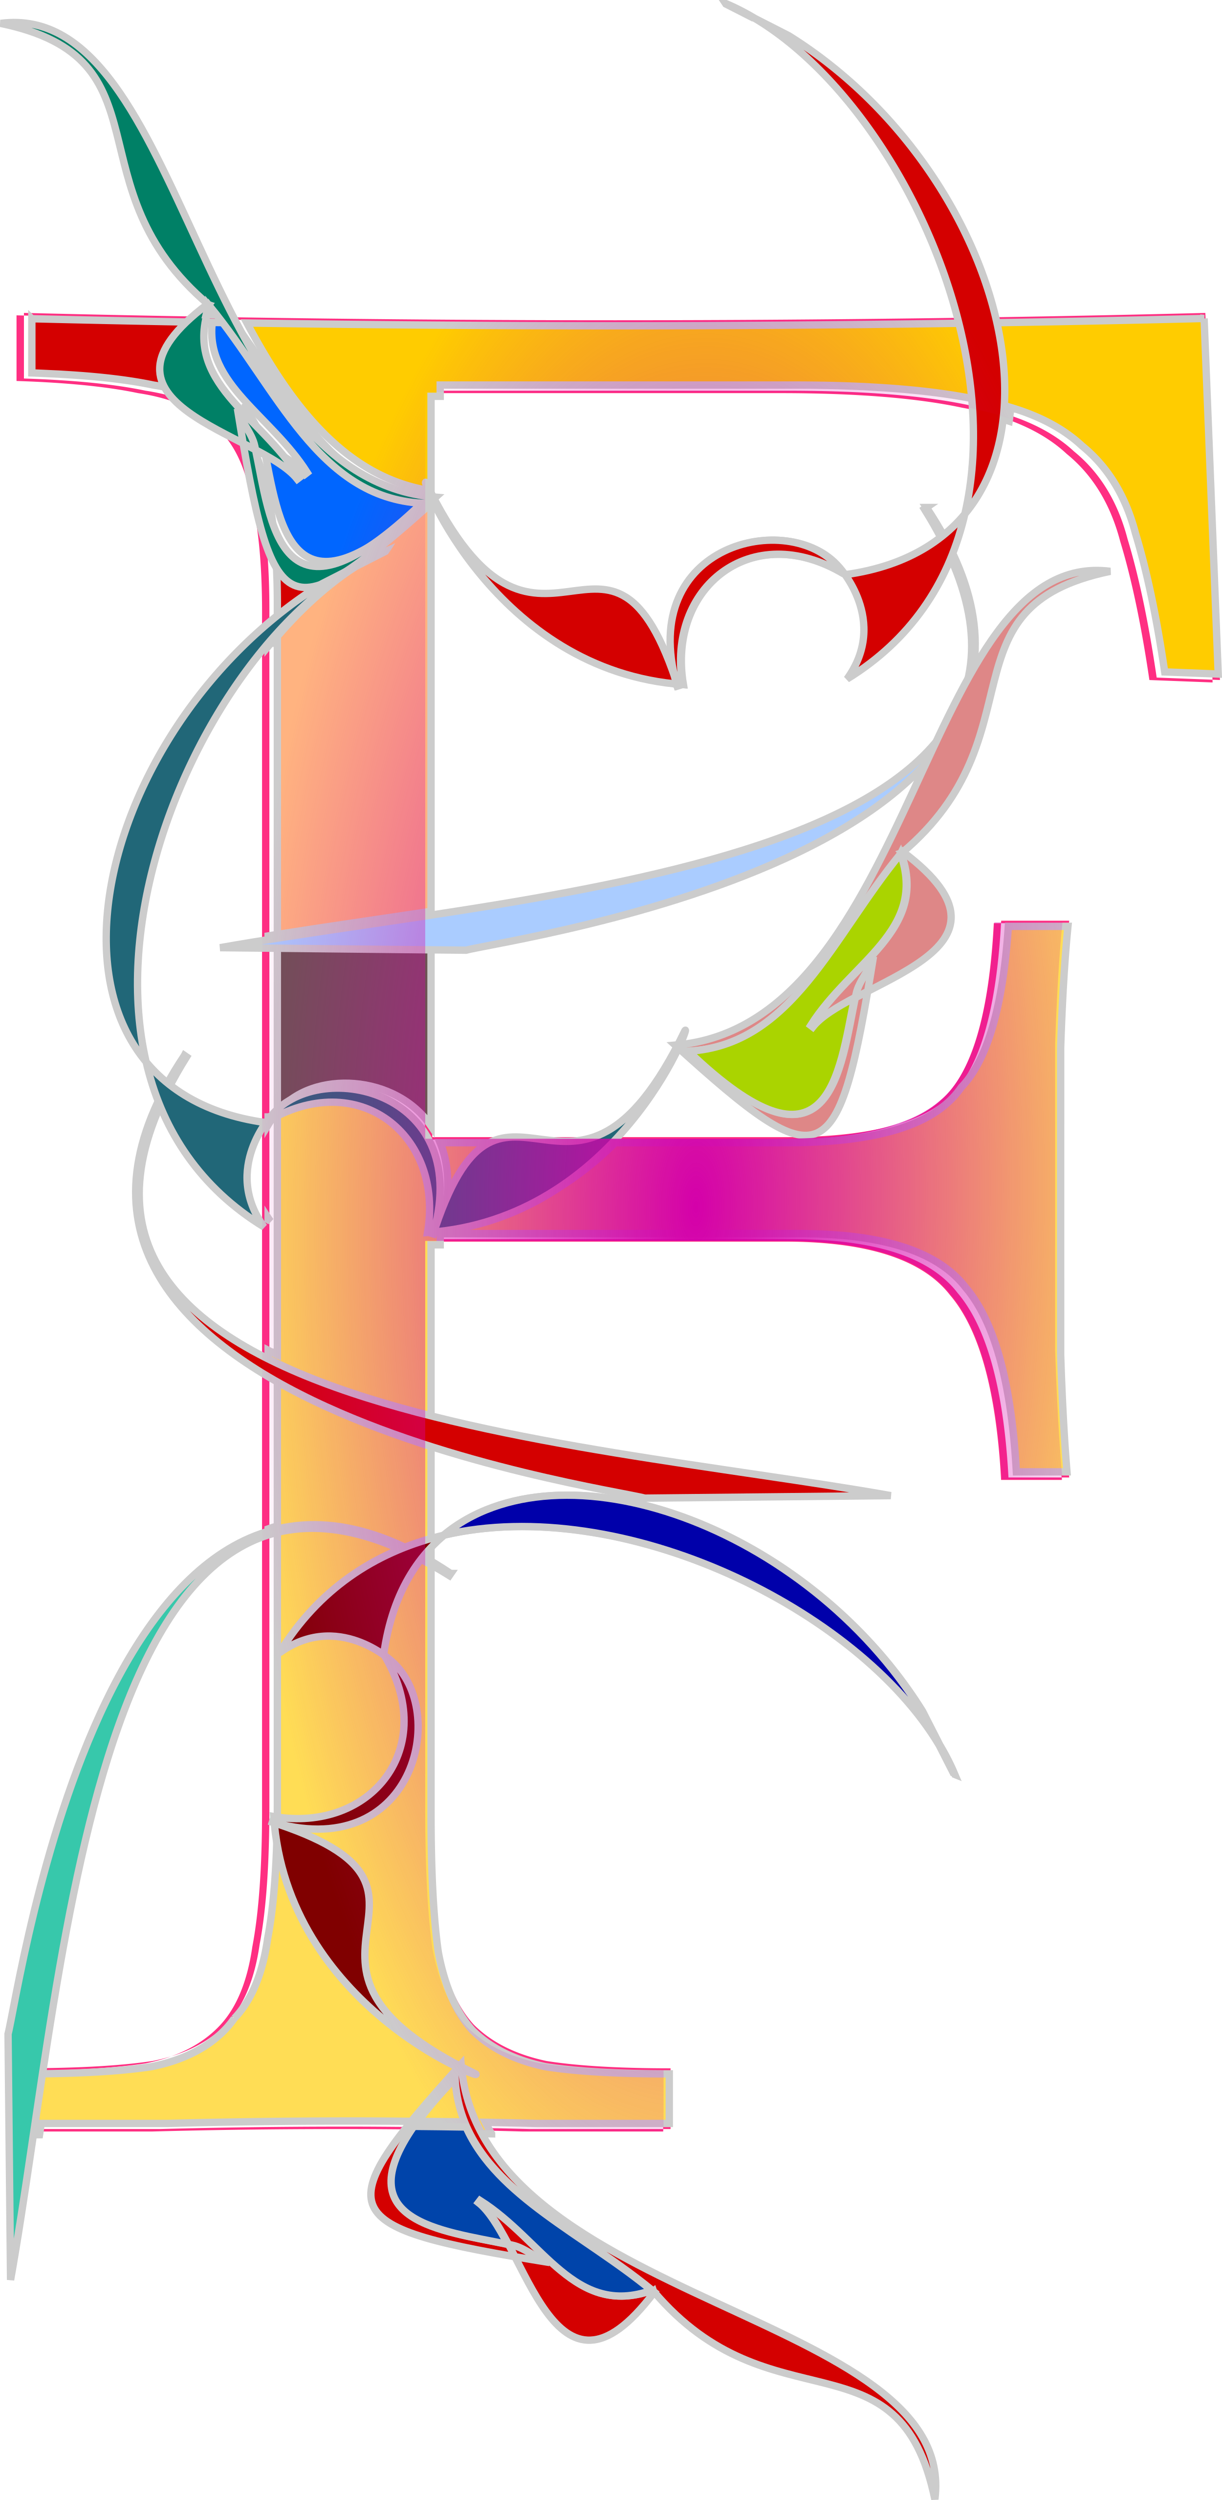
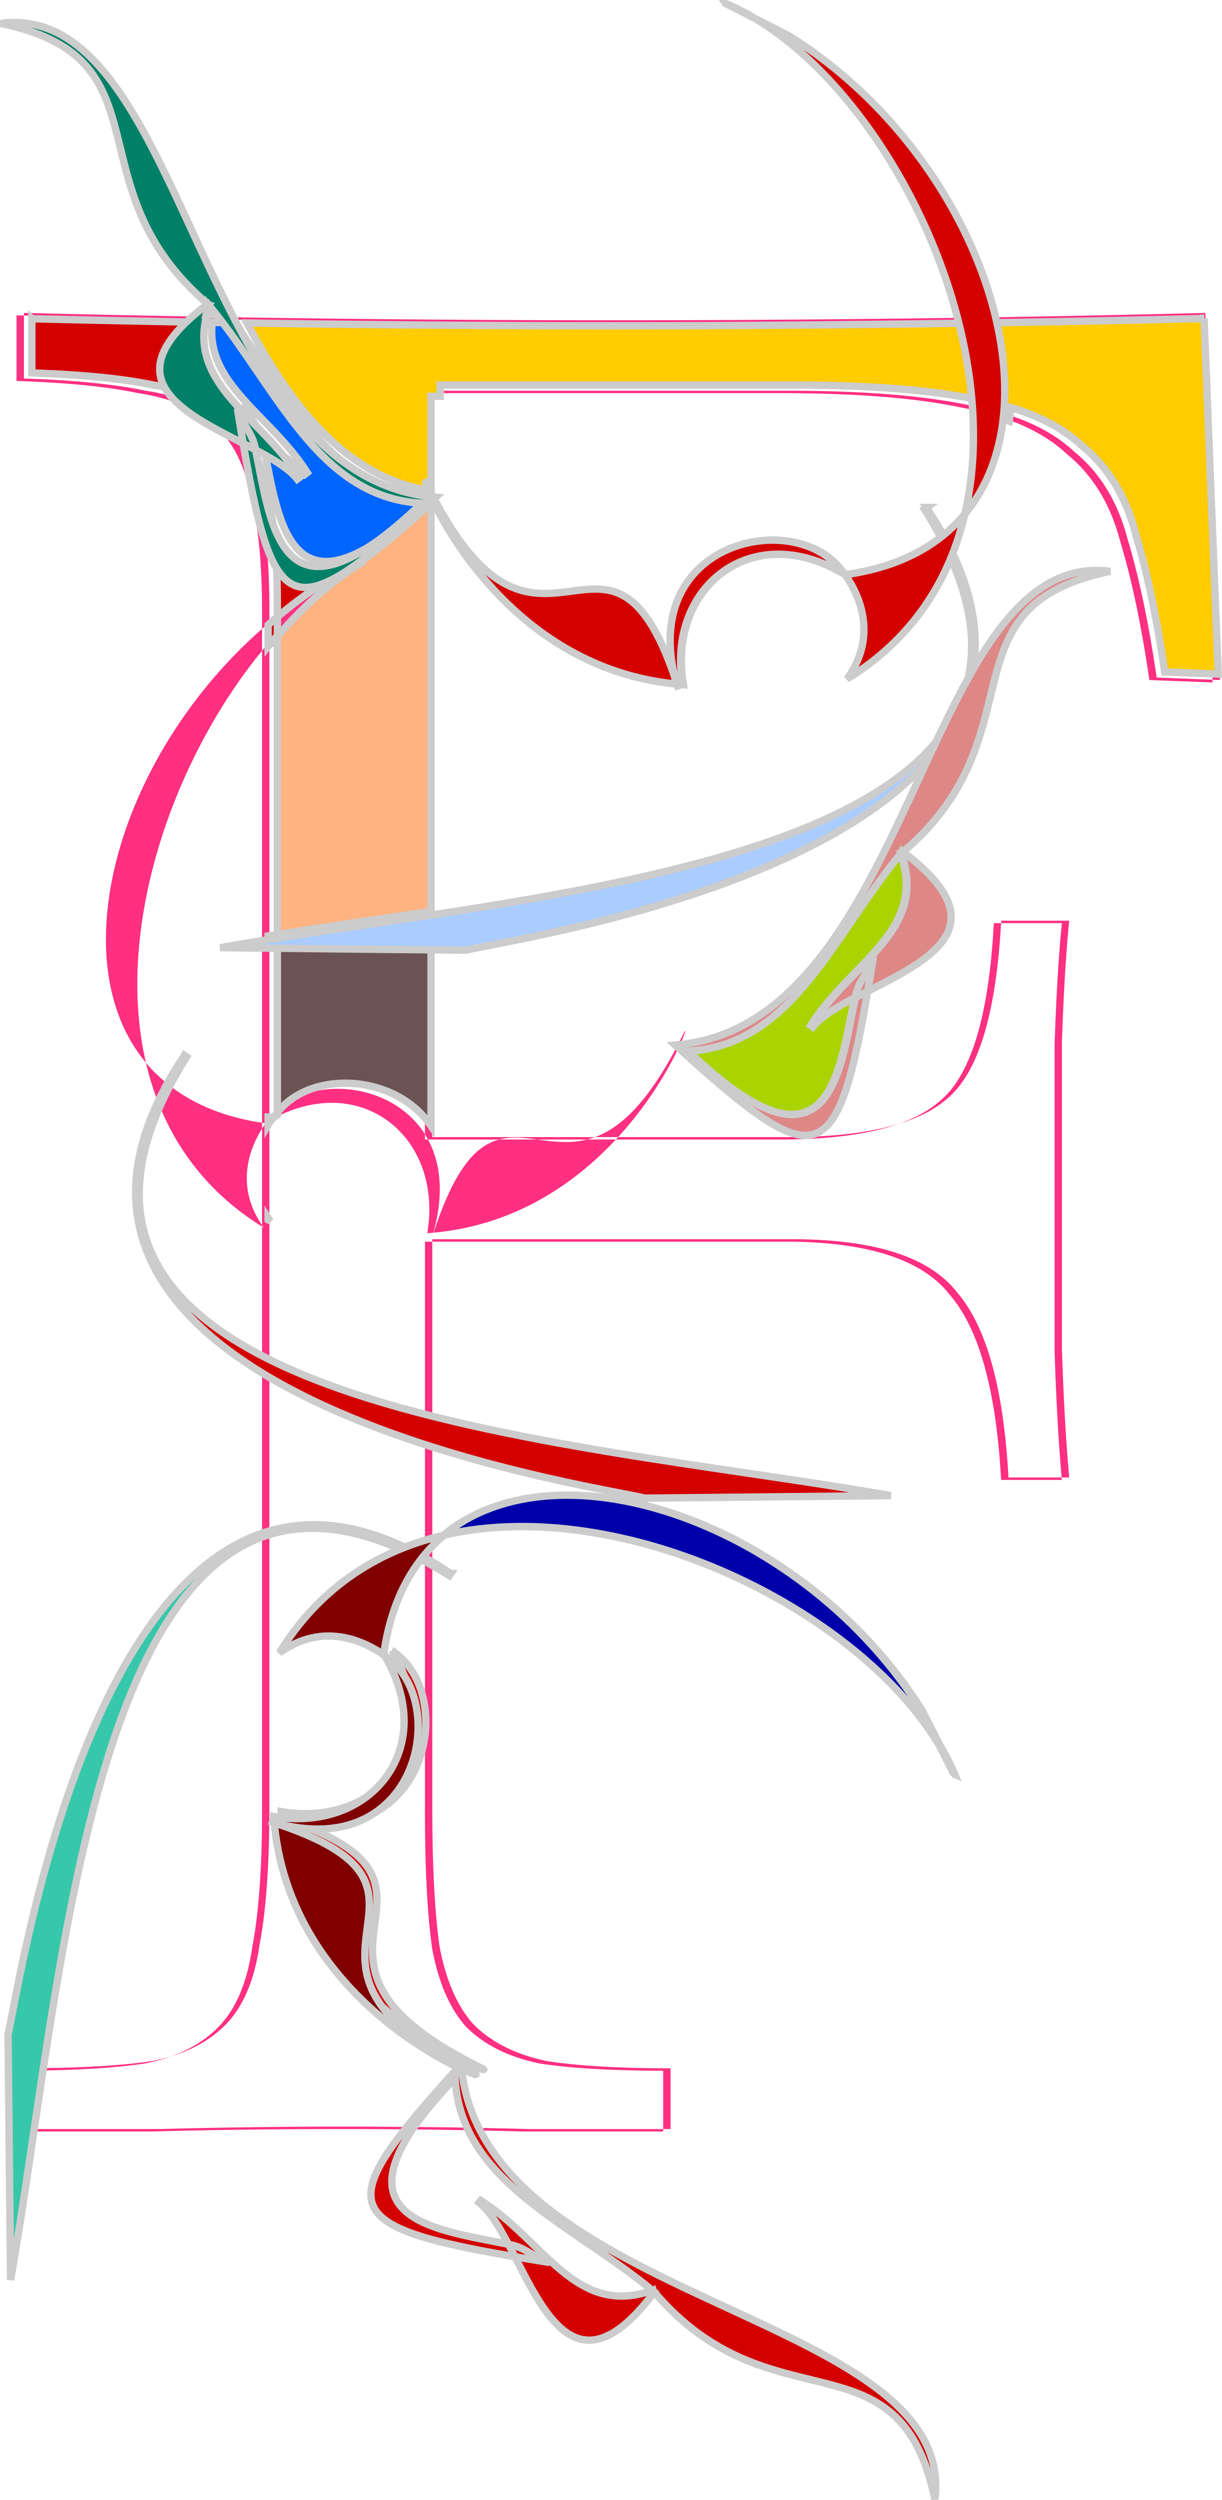
<svg xmlns="http://www.w3.org/2000/svg" viewBox="0 0 318.17 650.85">
  <defs>
    <radialGradient id="a" gradientUnits="userSpaceOnUse" cy="-262.69" cx="-102.31" gradientTransform="matrix(.768 .011 -.026 1.803 -740.68 238.78)" r="230.46">
      <stop stop-color="#d400aa" offset="0" />
      <stop stop-color="#d400aa" stop-opacity="0" offset="1" />
    </radialGradient>
  </defs>
  <path d="M188.817 1.07l7.58 3.864c-2.506-1.494-5.035-2.793-7.58-3.864zm7.58 3.864c23.199 13.828 44.142 44.898 52.784 77.807-29.512.421-59.23.634-89.164.633-33.385 0-66.502-.257-99.36-.78 12.229 23.647 27.24 44.246 51.475 46.893.125.275.26.586.402.887-9.586 8.673-16.994 15.025-22.845 18.77l2.913-1.5c-7.884 4.72-15.5 11.413-22.465 19.51v77.59c13.17-2.093 27.588-4.136 42.418-6.397V130.413c5.786 12.204 25.612 44.336 63.68 47.865-17.552-53.588-35.098 5.185-63.279-48.287-.136.123-.266.237-.4.359v-.824c.056.007.111.016.168.021-.059-.112-.11-.224-.169-.338v-27.49h92.415c19.832 0 35.648 1.269 47.464 3.8.215.039.42.087.633.127.718 9.748.161 19.336-1.943 28.377 5.986-7.19 9.27-16.315 10.156-26.414 7.598 2.29 13.724 5.59 18.37 9.924 6.75 5.486 11.402 13.098 13.935 22.803 2.953 9.705 5.47 21.715 7.58 36.062l16.468.634-3.8-95.563a6007.78 6007.78 0 01-54.727 1.119c-6.517-26.982-25.857-55.697-53.798-73.119l-8.91-4.54zm54.727 129.088a39.837 39.837 0 01-5.574 5.469 100.361 100.361 0 00-4.413-7.2l-.549.38a113.448 113.448 0 014.244 7.39c-6.306 4.88-14.485 8.294-24.725 9.713l-.274-.17c3.037 4.205 9.271 15.368.633 27.343 13.138-8.05 21.859-18.96 27.005-31.438 5.305 11.97 6.538 22.31 4.519 31.29.45-.813.894-1.617 1.35-2.407 1.395-8.974-.083-18.987-5.362-30.15a74.691 74.691 0 003.146-10.22zm2.217 40.37c-1.424 9.162-5.847 17.232-12.246 24.344-15.133 32.625-30.974 69.794-64.102 73.415-.123.272-.282.57-.422.866 35.908 32.494 41.167 32.27 49.258-14.737 15.849-8.13 34.703-17.119 9.332-36.231l-.38.126c36.374-30.723 9.553-64.03 54.2-73.267-15.472-1.991-26.2 9.167-35.64 25.485zm-76.767 98.624c-.142-.13-.279-.25-.422-.38-7.817 14.835-14.814 21.044-21.22 23.394h5.997c8.06-8.8 13.16-17.764 15.645-23.015zM160.93 296.03c-10.624 11.598-26.372 22.879-48.034 24.893 12.682-38.71 25.35-18.77 42.038-24.893h-42.376v-48.562l-42.418-.443v44.086c.344-.423.57-.634.57-.634 12.916-15.15 52.349-6.096 42.123 30.446-.525.049-1.052.09-1.584.127 4.235-24.95-17.305-42.794-41.109-29.306v62.37c-27.857-13.827-42.621-34.147-28.504-65.981 5.145 12.486 13.88 23.405 27.026 31.46-8.628-11.962-2.428-23.106.612-27.322-.085.05-.168.096-.253.148-10.24-1.419-18.439-4.832-24.745-9.712 1.259-2.4 2.666-4.865 4.244-7.39l-.55-.38a100.09 100.09 0 00-4.391 7.2c-2.06-1.669-3.928-3.473-5.574-5.448a74.734 74.734 0 003.125 10.176c-15.68 33.133 2.193 56.13 29.01 71.896v39.968C19.651 413.248 4.42 520.825 2.05 529.696l.654 64.017c2.113-11.89 4.085-25.37 6.165-39.44h32.79c15.612-.423 31.872-.634 48.751-.634 5.268 0 10.444.041 15.582.084-17.937 22.412-11.35 27.18 27.997 33.951 8.13 15.848 17.1 34.701 36.21 9.332l-.126-.38c30.723 36.374 64.03 9.553 73.267 54.2 5.683-44.153-95.61-49.695-118.832-96.847 4.503.087 8.967.174 13.365.296h36.717V538.46c-13.504 0-24.266-.634-32.283-1.9-8.017-1.688-14.34-4.86-18.982-9.501-4.22-4.642-7.18-11.387-8.868-20.249-1.266-8.86-1.9-20.893-1.9-36.083v-62.961c1.437.814 2.89 1.673 4.37 2.597l.38-.55a104.006 104.006 0 00-4.75-2.997v-4.18a39.98 39.98 0 013.062-2.809 78.141 78.141 0 00-3.062.76v-23.711c26.816 8.497 51.261 12.244 55.298 13.323l64.017-.655c-33.976-6.037-80.273-10.852-119.312-20.67v-46.26h93.685c21.52 0 35.856 4.651 43.03 13.934 7.594 8.862 12.035 24.89 13.301 48.098h15.814c-.844-9.283-1.478-20.469-1.9-33.55a808899.552 808899.552 0 010-79.747c.422-12.66 1.056-23.21 1.9-31.65h-17.714c-1.266 24.052-5.918 39.467-13.935 46.218-7.596 6.752-21.51 10.114-41.763 10.114h-44.044zm-45.31 103.792c46.609-10.819 107.894 19.289 129.028 54.685l-4.519-8.868c-30.181-48.408-94.232-70.996-124.507-45.817zm129.028 54.685l3.885 7.622a61.279 61.279 0 00-3.885-7.622zM38.007 276.684c-8.434-36.207 7.847-81.3 32.136-109.535v-5.067c-38.79 32.659-54.853 87.354-32.135 114.602zm32.136-114.602a119.126 119.126 0 0113.344-9.755c-6.608 2.33-10.69-.585-13.978-9.501.421 4.748.633 10.013.633 15.857v3.399zm13.344-9.755c1.854-.654 3.917-1.723 6.207-3.188l-5.89 2.998c-.105.065-.213.124-.317.19zm-14.21 139.94c.294-.176.573-.363.866-.529v-.633c-.233.286-.534.701-.866 1.161zm.866-45.248v-2.28a726.969 726.969 0 00-12.9 2.153l12.9.127zm42.417.443l8.7.085c7.627-2.04 88.137-13.572 119.845-48.815.834-1.798 1.68-3.6 2.513-5.363-21.91 26.234-78.814 37.008-131.055 44.972v9.122zm131.055-54.094c4.13-4.944 7.005-10.449 8.382-16.574-2.86 5.154-5.633 10.75-8.382 16.574zm-67.459 79.26l.232-.443c-.216.02-.437.045-.654.063l.422.38zm.232-.443c.202-.02.412-.02.613-.042 1.227-2.7 1.635-4.164 1.288-3.695a139.9 139.9 0 01-1.9 3.737zm43.453-122.59c-.817-1.13-1.415-1.794-1.415-1.794-12.915-15.15-52.369-6.075-42.143 30.468.525.048 1.052.089 1.584.126-4.286-25.248 17.833-43.214 41.974-28.799zm-43.558 28.674h-.042c.15.46.293.917.443 1.393-.144-.468-.272-.934-.4-1.393zm-63.552-48.731l.232.443.422-.38c-.22-.018-.436-.042-.654-.063zM60.664 82.581C41.814 46.13 29.536 2.47.131 6.253 44.777 15.487 17.955 48.796 54.33 79.52l-.38-.127a67.538 67.538 0 00-3.716 2.999c1.168.02 2.336.043 3.505.063.213-.86.46-1.733.78-2.64.726.883 1.452 1.78 2.155 2.682 1.331.023 2.658.064 3.99.085zm-3.99-.085c-.98-.016-1.957-.025-2.935-.042-4.49 18.082 14.168 26.219 24.175 42.017l-.549.423c-2.126-2.703-6.206-5.15-10.874-7.622 4.123 19.926 6.54 49.1 43.262 13.914-25.896-1.438-36.624-27.533-53.08-48.688zm9.817 34.775c-.062-.299-.127-.613-.19-.908-.717-3.548-3.746-6.495-4.54-9.839.523 3.22 1.027 6.211 1.521 9.08 1.084.556 2.168 1.116 3.21 1.668zm-3.209-1.668c-.43-.221-.854-.453-1.288-.676.615.92 1.162 1.91 1.69 2.956-.132-.743-.27-1.512-.402-2.28zm.401 2.28c1.92 10.91 3.711 19.166 5.828 24.915-.522-5.873-1.368-10.941-2.534-15.139-.782-3.711-1.88-6.968-3.294-9.776zm-1.689-2.956a22.626 22.626 0 00-4.497-4.982c-3.407-3.097-7.85-5.399-13.302-6.905 3.755 4.66 10.93 8.37 17.799 11.887zm-17.8-11.887c-4.27-5.3-4.096-11.827 6.04-20.65-14.721-.26-29.387-.563-44.002-.929v17.081c13.081.423 23.611 1.48 31.628 3.167 2.246.337 4.358.784 6.335 1.33zm190.404 119.42c7.087 19.974-12.91 28.107-23.394 44.656l.549.422c2.126-2.702 6.206-5.15 10.874-7.622-4.123 19.927-6.54 49.1-43.263 13.915 27.003-1.5 37.528-29.807 55.234-51.37zM70.14 399.648v71.07c0 1.234-.01 2.42-.021 3.611-.13 13.084-.966 23.719-2.513 31.84-1.266 8.862-3.994 15.606-8.213 20.248-4.642 5.064-11.197 8.447-19.636 10.135-7.397 1.11-16.89 1.72-28.504 1.858 9.245-60.645 22.287-127.582 58.887-138.764zm29.876 31.48c1.116.809 1.773 1.394 1.773 1.394 15.15 12.916 6.075 52.37-30.467 42.143a71.28 71.28 0 01-.127-1.583c25.243 4.284 43.216-17.82 28.82-41.954zm-28.694 43.58c53.589 17.55-5.184 35.097 48.288 63.278l-.38.422c-12.172-5.76-44.374-25.588-47.908-63.7zm48.73 63.51c1.2.626 2.425 1.243 3.738 1.88.468.346-.984-.067-3.674-1.289-.021-.196-.044-.393-.063-.59zm-12.182 15.519c4.578.043 9.103.09 13.577.169 8.099 18.167 30.514 27.894 48.33 42.523-19.975 7.087-28.108-12.911-44.657-23.394l-.422.55c2.702 2.125 5.15 6.205 7.622 10.873-17.363-3.592-41.737-5.895-24.45-30.72zm2.768-82.375c0 15.192.633 27.217 1.9 36.078 1.687 8.862 4.64 15.613 8.86 20.255 4.642 4.642 10.971 7.806 18.989 9.494 8.017 1.266 18.777 1.899 32.28 1.899v15.823h-36.71a1712.495 1712.495 0 00-47.472-.632c-16.879 0-33.125.21-48.737.632H4.302v-15.823c13.925 0 25.107-.633 33.546-1.899 8.44-1.688 14.98-5.064 19.622-10.127 4.22-4.642 6.962-11.394 8.228-20.255 1.688-8.86 2.532-20.676 2.532-35.445V159.316c0-13.08-1.055-23.419-3.165-31.015-1.688-8.017-4.852-13.924-9.494-17.723-4.642-4.219-11.182-6.962-19.621-8.228-8.017-1.688-18.567-2.743-31.648-3.165v-17.09a6150.7 6150.7 0 00153.81 1.899c51.902 0 103.171-.633 153.81-1.899l3.798 95.577-16.456-.633c-2.11-14.347-4.642-26.373-7.596-36.078-2.532-9.705-7.174-17.3-13.925-22.786-6.33-5.908-15.402-9.916-27.217-12.026-11.816-2.532-27.64-3.798-47.471-3.798H110.64v194.315h92.415c20.254 0 34.18-3.375 41.775-10.127 8.017-6.751 12.659-22.153 13.925-46.205h17.722c-.844 8.44-1.477 18.989-1.898 31.647a948719.357 948719.357 0 000 79.752c.421 13.081 1.054 24.264 1.898 33.546h-15.823c-1.266-23.208-5.697-39.242-13.292-48.104-7.174-9.283-21.52-13.925-43.041-13.925h-93.678v148.108" style="block-progression:tb;text-transform:none;text-indent:0" fill="#ff2a7f" color="#000" fill-opacity=".976" />
  <path d="M122.114 536.767c1.2.627 2.444 1.263 3.758 1.9.469.348-.995-.06-3.695-1.287a46.98 46.98 0 01-.063-.613zM73.399 473.297c53.565 17.552-5.2 35.056 48.289 63.238l-.38.422c-12.17-5.758-44.356-25.576-47.909-63.66zM102.053 429.654c1.143.824 1.795 1.436 1.795 1.436 15.15 12.916 6.096 52.37-30.446 42.144-.05-.531-.11-1.066-.148-1.604 25.256 4.287 43.236-17.827 28.8-41.976zM69.811 317.074v.486c.195.123.394.237.591.359-.201-.285-.406-.561-.591-.845zM69.811 290.784v2.07c.435-.727.845-1.367 1.225-1.9-.036-.007-.07-.017-.106-.022-.014.009-.029.013-.042.021-.363-.05-.72-.113-1.077-.169zM85.54 150.882c1.917-.674 4.056-1.793 6.44-3.336l-6.123 3.125c-.108.067-.21.144-.317.211zM72.216 160.612a118.746 118.746 0 0113.324-9.734c-6.598 2.321-10.694-.583-13.978-9.48.419 4.741.654 10.005.654 15.836v3.379z" stroke="#ccc" stroke-width="1.915" fill="#d40000" />
  <path d="M72.216 165.68v-5.068a123.89 123.89 0 00-2.407 2.09v5.595a125.16 125.16 0 012.196-2.618v.254l.211-.254z" stroke="#ccc" stroke-width="1.915" fill="#d40000" />
-   <path d="M72.216 290.298v62.372l-.21-.106v.085a119.87 119.87 0 01-2.197-1.12v4.35c.792.488 1.6.96 2.407 1.436v39.97c-.814.233-1.611.478-2.407.76v.907a36.456 36.456 0 012.196-.76v.085l.211-.064v71.073c0 14.769-.846 26.568-2.533 35.43-1.266 8.86-4.015 15.627-8.235 20.27-.145.157-.294.309-.443.464a24.679 24.679 0 01-1.943 2.449c-4.641 5.064-11.197 8.447-19.636 10.135-8.44 1.266-19.625 1.879-33.55 1.879v15.836h4.413c.145-.984.297-1.944.443-2.935h32.79c15.614-.422 31.874-.633 48.754-.633 4.191 0 8.312.03 12.415.063 1.122.007 2.22.012 3.336.021a124.94 124.94 0 00-2.26 2.914c.693.005 1.38.015 2.07.021a55.4 55.4 0 011.9-2.914h.211c3.528.034 7.028.073 10.494.127.958.014 1.94.026 2.893.042.002.006-.003.016 0 .021.063.002.126 0 .19 0a36.958 36.958 0 001.499 2.978c.997.02 1.985.041 2.977.063a47.984 47.984 0 01-1.626-2.998c.07.001.14-.002.211 0 .609.012 1.23.03 1.837.042 3.806.074 7.59.15 11.317.253h34.522v-12.9c-13.503 0-24.266-.614-32.283-1.88-8.018-1.688-14.361-4.86-19.003-9.501-4.22-4.642-7.16-11.387-8.847-20.249-1.266-8.861-1.9-20.893-1.9-36.084V324.08h2.385v-2.913h.211v-.021h93.282c1.216 0 2.399.033 3.568.063.188.007.384-.007.57 0 1.222.037 2.419.1 3.59.17.903.05 1.788.118 2.66.19.314.026.64.034.95.063.07.007.143.015.212.02a95.6 95.6 0 013.251.36c13.55 1.724 23.036 6.075 28.441 13.07 7.594 8.859 12.014 24.901 13.281 48.098h13.176c-.719-8.68-1.269-18.879-1.647-30.616a861443.033 861443.033 0 010-79.749c.421-12.659 1.056-23.21 1.9-31.65h-15.52c-1.384 20.917-5.46 34.892-12.267 41.912-.01.012-.012.03-.02.042-1.179 1.67-2.466 3.084-3.844 4.244-7.595 6.751-21.51 10.134-41.763 10.134h-44.468c-10.522 10.506-25.387 20.11-45.205 21.96 4.072-12.429 8.127-18.824 12.33-21.96h-12.71c2.34 5.7 2.818 13.01.317 21.96-.532.049-1.066.11-1.605.147 4.235-24.95-17.285-42.794-41.088-29.307z" stroke="#ccc" stroke-width="1.915" fill="#fd5" />
  <path d="M72.216 289.663c-.192.237-.433.551-.696.908.16-.1.32-.203.485-.296v.148c.071-.04.14-.087.211-.127v-.633z" stroke="#ccc" stroke-width="1.915" fill="#d40000" />
  <path d="M72.216 245.556v44.108c.344-.423.55-.655.55-.655 8.87-10.404 30.245-9.375 39.462 4.117v-47.148l-40.012-.422z" stroke="#ccc" stroke-width="1.915" fill="#6c5353" />
  <path d="M72.216 243.279c-.805.128-1.611.251-2.407.38v1.879l2.196.021h.211v-2.28z" stroke="#ccc" stroke-width="1.915" fill="#d40000" />
  <path d="M112.229 131.052c-8.337 7.485-14.925 13.046-20.249 16.49l2.935-1.5c-7.961 4.723-15.67 11.47-22.698 19.637v77.593c12.459-1.981 26.024-3.902 40.012-6.018V131.047z" stroke="#ccc" stroke-width="1.915" fill="#ffb380" />
  <path d="M65.737 116.424c1.922 10.921 3.708 19.208 5.827 24.957-.521-5.886-1.344-10.956-2.512-15.16-.784-3.722-1.895-6.985-3.315-9.797z" stroke="#ccc" stroke-width="1.915" fill="#d40000" />
  <path d="M68.568 115.809c4.122 19.927 6.54 49.101 43.263 13.914-24.69-1.37-35.617-25.144-50.843-45.691-1.91-.03-3.814-.053-5.722-.085-1.897 16.08 15.274 24.165 24.725 39.083l-.55.423c-2.125-2.703-6.205-5.171-10.873-7.644z" stroke="#ccc" stroke-width="1.915" fill="#06f" />
  <path d="M65.331 114.14c1.092.56 2.183 1.113 3.23 1.668-.061-.3-.126-.613-.19-.908-.716-3.548-3.746-6.495-4.539-9.84.523 3.22 1.006 6.212 1.5 9.08z" stroke="#ccc" stroke-width="1.915" fill="#d40000" />
  <path d="M64.027 113.464c.617.92 1.182 1.91 1.71 2.956-.13-.743-.268-1.512-.4-2.28l-1.31-.676zM46.264 101.58c3.746 4.658 10.915 8.372 17.778 11.887-1.296-1.936-2.79-3.604-4.476-4.983-3.41-3.1-7.842-5.398-13.302-6.905zM8.292 82.978v14.105c1.636.053 3.237.137 4.793.211.774.037 1.505.065 2.26.106.696.038 1.41.084 2.09.126.976.06 1.909.121 2.85.19.482.036.984.068 1.457.106 7.069.561 13.145 1.364 18.2 2.428 2.24.336 4.343.787 6.314 1.33-3.78-4.7-4.075-10.365 2.977-17.736a5999.951 5999.951 0 01-40.94-.865z" stroke="#ccc" stroke-width="1.915" fill="#d40000" />
  <path d="M313.515 82.91a6150.734 6150.734 0 01-153.82 1.901c-32.04 0-63.838-.235-95.397-.718 11.607 21.744 25.842 40.318 47.93 43.686V103.18h2.385v-2.935h92.417c2.411 0 4.76.025 7.052.063h.19c3.46.06 6.799.171 9.987.317h.19c1.017.047 2.03.113 3.02.169 5.33.297 10.251.717 14.78 1.267.828.102 1.647.206 2.449.317 3.526.48 6.79 1.023 9.797 1.668.213.037.422.087.633.126.085 1.146.184 2.3.233 3.442a71.737 71.737 0 017.39 2.027c.17-1.155.297-2.322.401-3.505.065.02.125.044.19.063v-.063c7.605 2.29 13.743 5.608 18.39 9.945 6.752 5.486 11.383 13.077 13.915 22.783 2.953 9.7 5.492 21.725 7.602 36.063l13.935.549-3.674-92.566z" stroke="#ccc" stroke-width="1.915" fill="#fc0" />
  <path d="M241.22 132.12l-.55.38c57.445 91.99-100.045 99.41-183.36 114.22l64.027.654c11.195-2.992 179.36-26.412 119.882-115.254z" stroke="#ccc" stroke-width="1.915" fill="#acf" />
  <path d="M188.896.893l16.496 8.415c61.406 38.285 81.262 131.078 14.788 140.287-24.249-14.718-46.542 3.298-42.24 28.643-49.447-3.473-68.87-55.085-67.03-52.603 29.682 61.194 47.7-3.537 65.841 53.86-11.632-37.704 28.66-47.187 41.739-31.847 0 0 13.011 13.926 2.05 29.123C286.895 136.11 240.743 22.714 188.894.89z" stroke="#ccc" stroke-width="1.915" fill="#d40000" />
  <path d="M54.372 79.357l-.38-.127c-34.888 26.283 13.886 33.388 23.416 45.502l.549-.422c-10.484-16.55-30.482-24.682-23.395-44.658 17.707 21.565 28.239 49.86 55.24 51.36-37.273 35.715-39.209 5.108-43.453-14.82-.717-3.547-3.752-6.498-4.545-9.841 9.157 56.429 12.706 58.383 51.618 23.09C50.603 124.25 48.987-.198.175 6.086c44.647 9.234 17.82 42.55 54.194 73.275z" stroke="#ccc" stroke-width="1.915" fill="#008066" />
  <path d="M117.377 409.641l-.38.55C24.98 352.742 17.615 510.227 2.75 593.55l-.654-64.027c2.992-11.195 26.412-179.36 115.254-119.882z" stroke="#ccc" stroke-width="1.915" fill="#37c8ab" />
  <path d="M248.61 461.965l-8.414-16.496c-38.285-61.406-131.078-81.262-140.288-14.788 14.719 24.249-3.297 46.542-28.643 42.24 3.474 49.447 55.086 68.87 52.604 67.03-61.194-29.681 3.537-47.7-53.86-65.841 37.703 11.632 47.186-28.66 31.847-41.739 0 0-13.927-13.011-29.123-2.05 40.659-66.356 154.057-20.204 175.88 31.645z" stroke="#ccc" stroke-width="1.915" fill="maroon" />
  <path d="M170.14 596.46l.127.38c-26.283 34.888-33.388-13.886-45.502-23.416l.422-.549c16.55 10.484 24.682 30.482 44.657 23.395-21.564-17.707-49.86-28.239-51.36-55.24-35.714 37.273-5.108 39.209 14.82 43.453 3.548.717 6.499 3.752 9.843 4.545-56.43-9.157-58.384-12.706-23.09-51.618 5.19 62.819 129.638 64.435 123.354 113.247-9.234-44.647-42.55-17.82-73.275-54.194zM48.021 274.771l.549.38c-57.445 91.992 100.045 99.41 183.36 114.22l-64.026.655c-11.195-2.992-179.361-26.412-119.883-115.254z" stroke="#ccc" stroke-width="1.915" fill="#d40000" />
-   <path d="M100.364 143.538l-16.496 8.415C22.463 190.238 2.606 283.031 69.081 292.241c24.248-14.719 46.542 3.297 42.24 28.643 49.447-3.474 68.87-55.086 67.03-52.604-29.682 61.194-47.7-3.537-65.842 53.86 11.632-37.703-28.66-47.186-41.739-31.847 0 0-13.01 13.926-2.049 29.123-66.356-40.659-20.205-154.057 31.644-175.88z" stroke="#ccc" stroke-width="1.915" fill="#216778" />
  <path d="M234.861 222.01l.38-.128c34.889 26.283-13.886 33.388-23.415 45.502l-.55-.422c10.484-16.55 30.482-24.682 23.395-44.657-17.707 21.564-28.238 49.86-55.24 51.36 37.274 35.714 39.209 5.107 43.453-14.82.717-3.548 3.753-6.499 4.546-9.843-9.158 56.429-12.707 58.384-51.619 23.09 62.819-5.19 64.435-129.638 113.248-123.355-44.648 9.235-17.82 42.55-54.195 73.276z" stroke="#ccc" stroke-width="1.915" fill="#de8787" />
-   <path d="M-916.66-3.758c0 22.484.937 40.283 2.81 53.398 2.499 13.115 6.87 23.108 13.116 29.978 6.87 6.87 16.238 11.554 28.104 14.052 11.866 1.873 27.792 2.81 47.778 2.81v23.42h-54.335c-22.484-.624-45.904-.937-70.261-.937-24.982 0-49.027.313-72.135.937h-52.462V96.48c20.61 0 37.16-.937 49.65-2.81 12.492-2.498 22.172-7.495 29.042-14.99 6.245-6.87 10.305-16.862 12.179-29.977 2.498-13.115 3.747-30.602 3.747-52.462v-461.85c0-19.36-1.562-34.662-4.684-45.904-2.498-11.866-7.183-20.61-14.052-26.231-6.87-6.245-16.551-10.304-29.041-12.18-11.866-2.497-27.48-4.058-46.841-4.683v-25.294c74.945 1.874 150.83 2.81 227.65 2.81 76.818 0 152.7-.936 227.65-2.81l5.62 141.46-24.356-.937c-3.124-21.234-6.87-39.033-11.242-53.398-3.748-14.364-10.618-25.606-20.61-33.725-9.369-8.743-22.796-14.676-40.283-17.8-17.487-3.747-40.908-5.62-70.261-5.621h-136.77v287.6h136.77c29.978 0 50.588-4.996 61.83-14.989 11.866-9.992 18.736-32.788 20.61-68.388h26.23c-1.249 12.491-2.186 28.105-2.81 46.841v118.039c.624 19.361 1.561 35.912 2.81 49.651h-23.42c-1.873-34.35-8.431-58.082-19.672-71.198-10.617-13.74-31.852-20.61-63.703-20.61h-138.65v219.21" fill="url(#a)" transform="translate(730.37 473.787) scale(.676)" />
-   <path d="M188.693.886l7.58 3.864c-2.505-1.494-5.034-2.793-7.58-3.864zM176.113 178.098c.15.46.292.917.443 1.393-.144-.468-.273-.934-.401-1.393h-.042z" stroke="#ccc" stroke-width="1.915" fill="#d40000" />
  <path d="M176.153 178.098c.525.048 1.052.09 1.584.127-4.286-25.25 17.834-43.216 41.975-28.8-.817-1.132-1.415-1.795-1.415-1.795-12.916-15.15-52.37-6.075-42.144 30.468z" stroke="#ccc" stroke-width="1.915" fill="#d40000" />
  <path d="M115.492 399.654c46.61-10.82 107.897 19.288 129.031 54.685l-4.518-8.868c-30.183-48.41-94.235-70.998-124.51-45.817z" stroke="#ccc" stroke-width="1.915" fill="#00a" />
  <path d="M244.523 454.338l3.885 7.622a61.29 61.29 0 00-3.885-7.622zM54.372 79.64c.633.771 1.264 1.558 1.88 2.344-.859-.014-1.719-.027-2.577-.042.198-.751.418-1.514.697-2.301z" stroke="#ccc" stroke-width="1.915" fill="#d40000" />
  <path d="M234.47 222.293c7.086 19.974-12.912 28.107-23.395 44.657l.549.422c2.126-2.702 6.206-5.15 10.874-7.622-4.123 19.927-6.54 49.102-43.264 13.915 27.003-1.5 37.529-29.808 55.236-51.371z" stroke="#ccc" stroke-width="1.915" fill="#aad400" />
-   <path d="M107.743 553.576c4.585.043 9.116.09 13.597.169 8.1 18.167 30.495 27.896 48.31 42.524-19.975 7.087-28.108-12.91-44.657-23.394l-.422.549c2.702 2.125 5.15 6.206 7.622 10.874-17.363-3.593-41.739-5.895-24.45-30.722z" stroke="#ccc" stroke-width="1.915" fill="#04a" />
</svg>